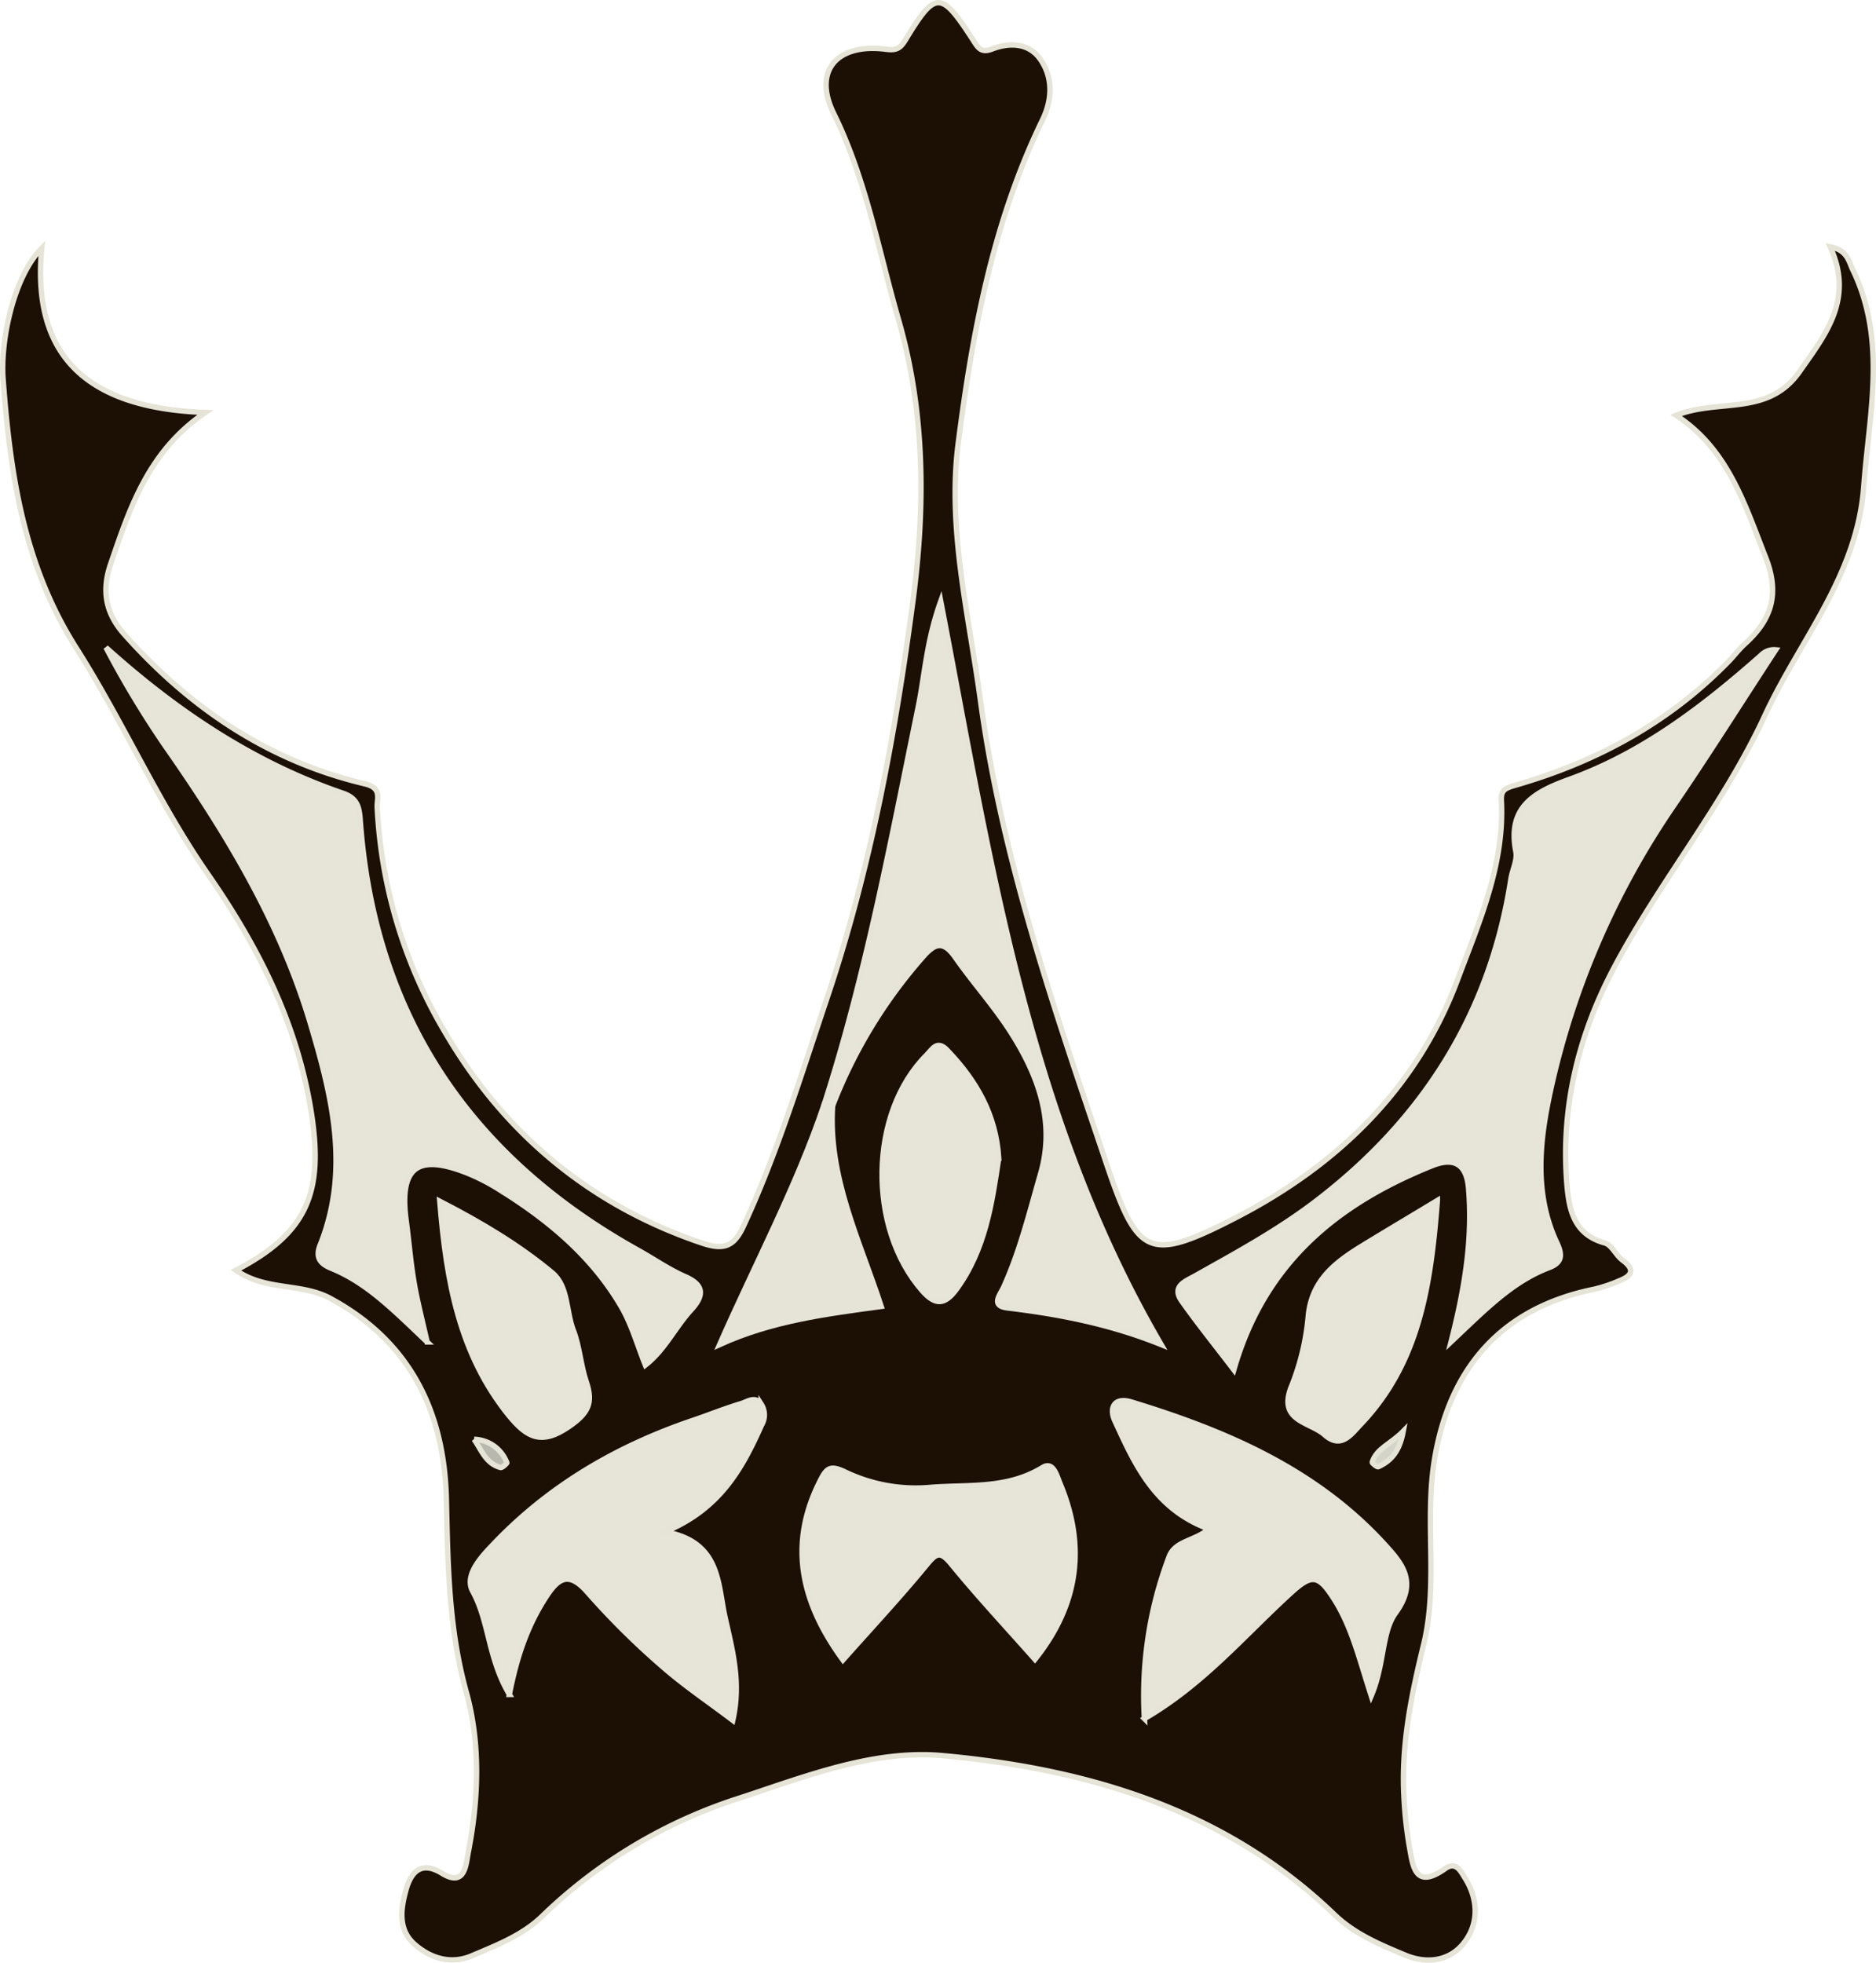
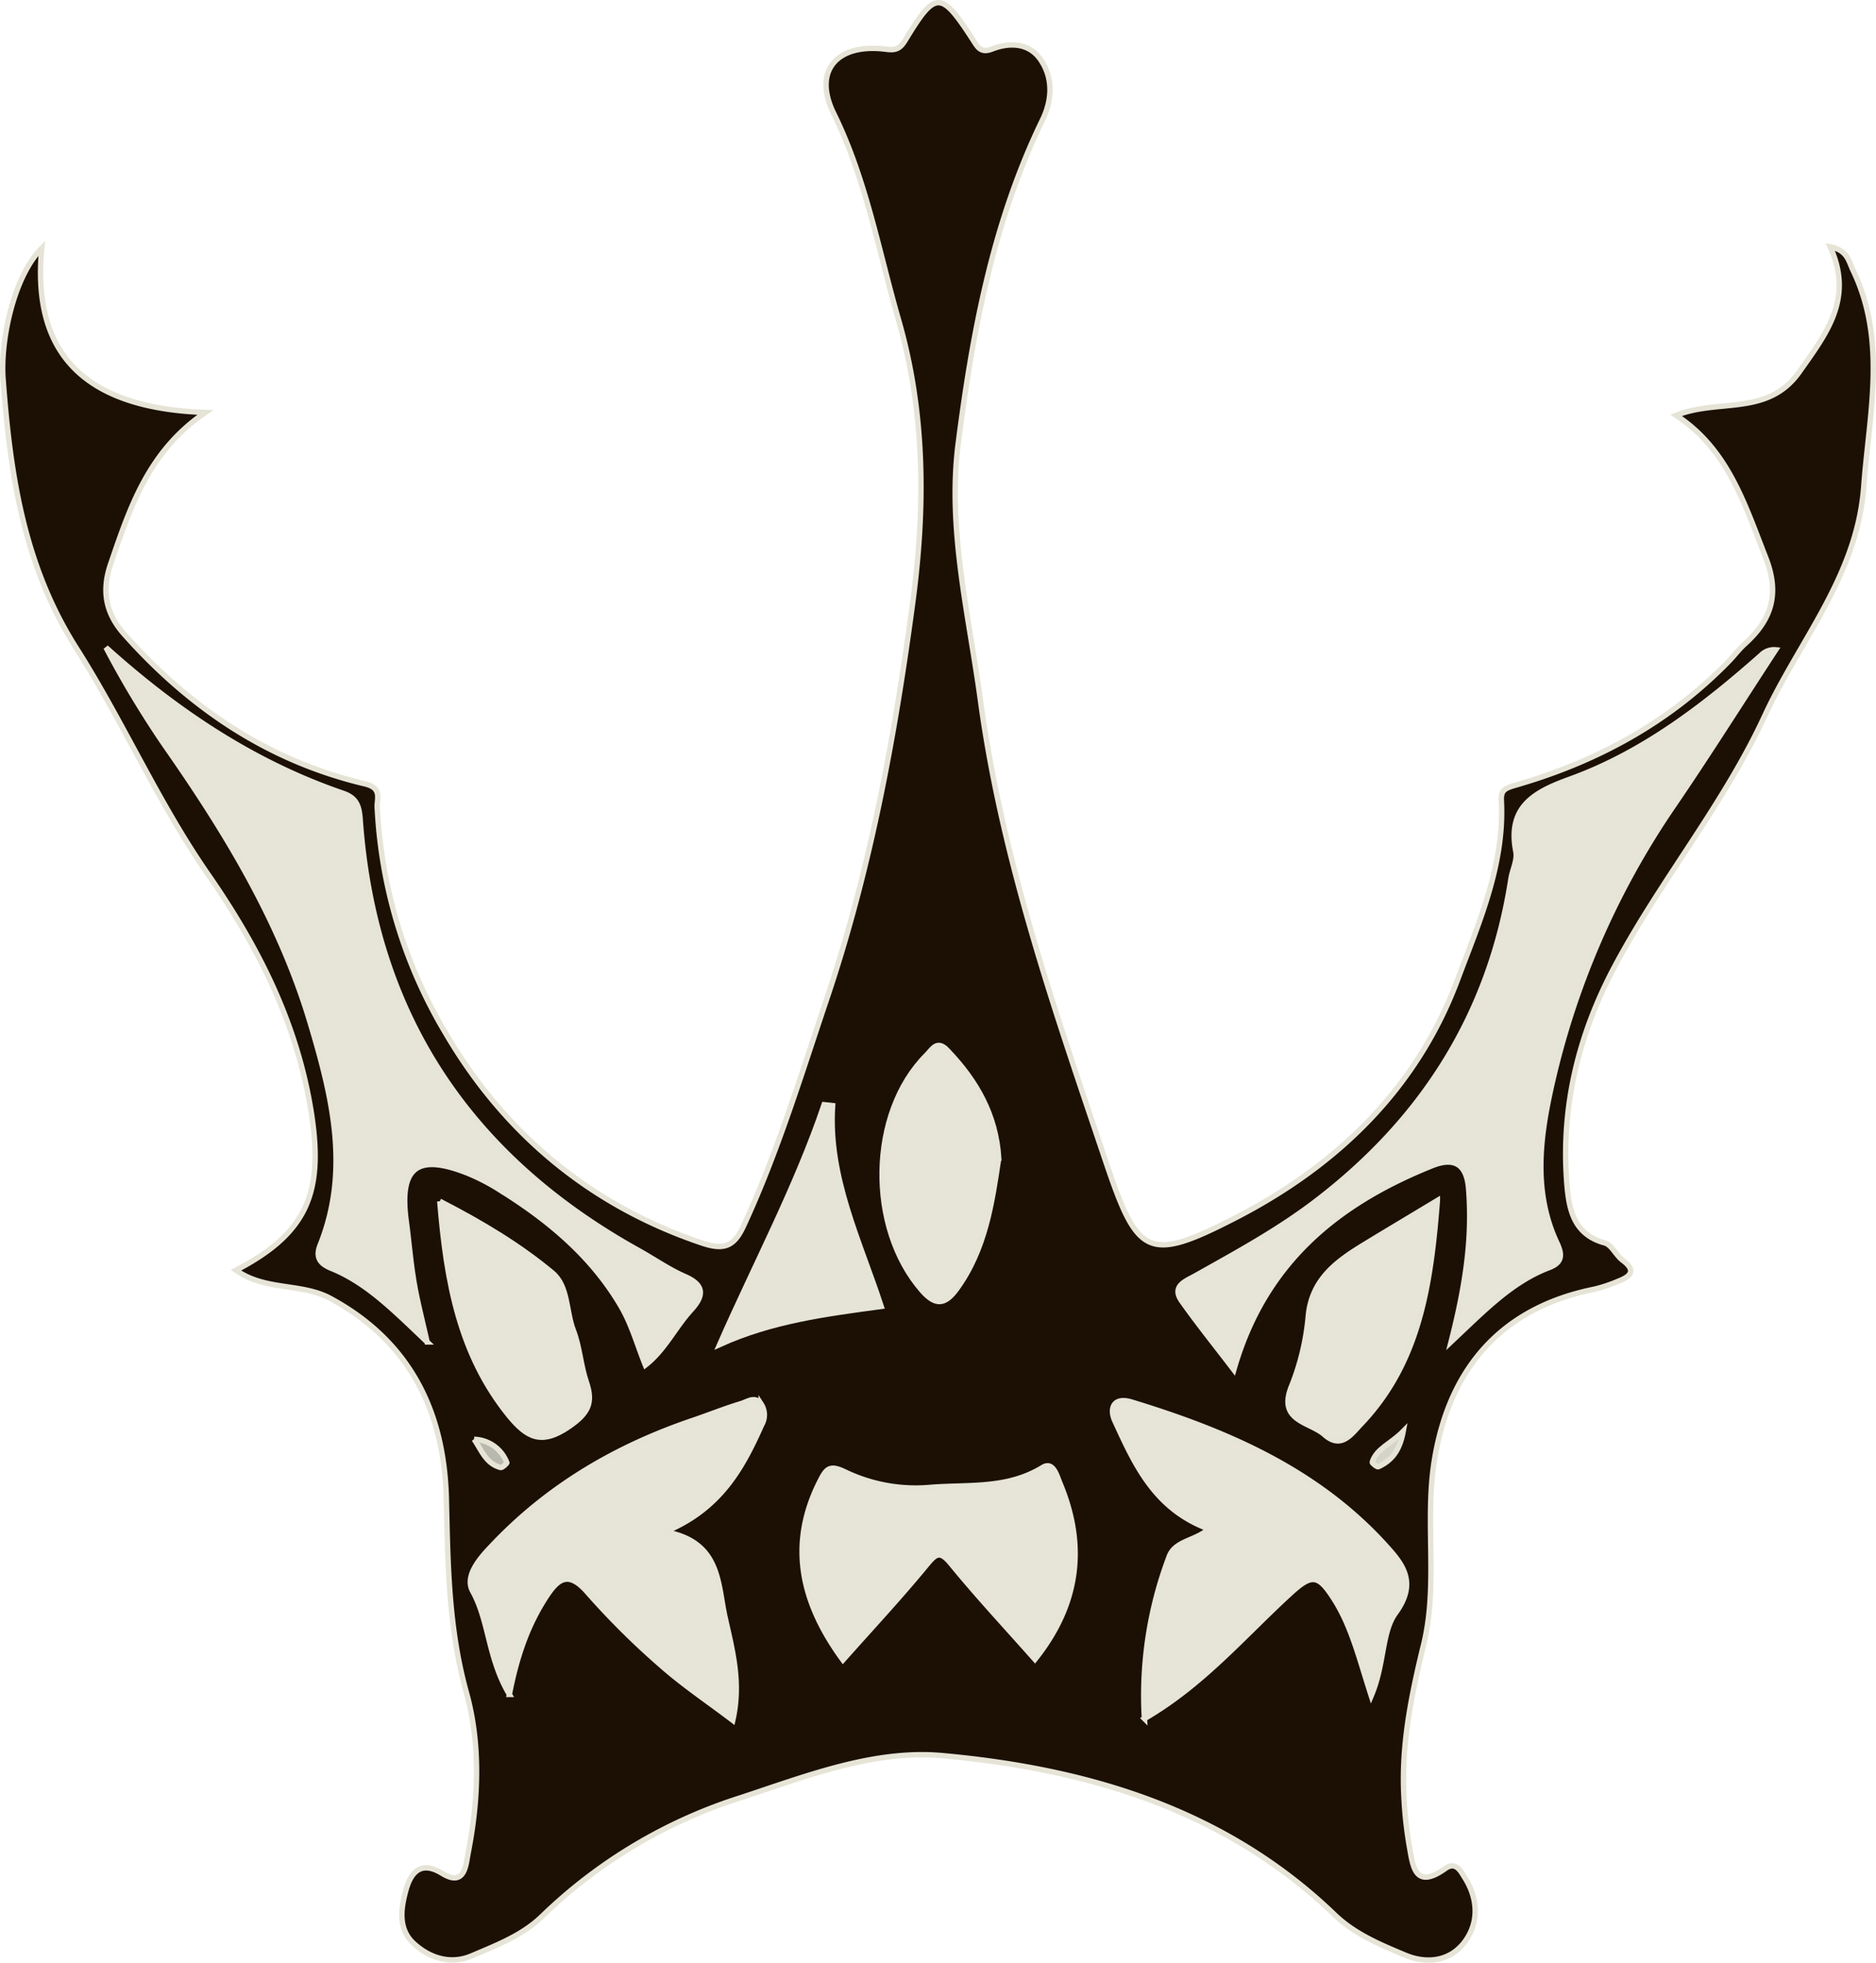
<svg xmlns="http://www.w3.org/2000/svg" viewBox="0 0 347.486 363.555" version="1.1" id="svg38" width="347.486" height="363.555">
  <defs id="defs4">
    <style id="style2">.cls-1,.cls-3{fill:#e7e5d7;}.cls-1{stroke:#000;stroke-width:3px;}.cls-2{fill:#1c1005;}.cls-4{fill:#e6e4d7;}.cls-5{fill:#b9b8ae;}.cls-6{fill:#d4d4c9;}</style>
  </defs>
  <title id="title6">Kingsguard</title>
  <g id="Layer_3" data-name="Layer 3" style="opacity:1;stroke:#e6e4d6;stroke-opacity:1" transform="translate(-67.78,-48.062)">
    <path class="cls-2" d="m 556.6,405.92 c 13.25,-6.9 16.21,-14.41 14,-28.91 -2.57,-16.64 -9.8,-30.92 -19.21,-44.47 -9.22,-13.29 -15.7,-28.23 -24.32,-41.79 -9.88,-15.52 -12.3,-32.45 -13.61,-49.94 -0.52,-6.93 1.88,-18.88 7.17,-24.21 -1.79,18.62 6.87,29.62 30.31,30.43 -10.51,7.12 -13.94,17.53 -17.52,27.97 -1.74,5 -1,9.12 2.38,13 12.15,13.7 26.72,23.58 44.7,27.83 3.2,0.76 2.19,2.69 2.26,4.35 a 90.14,90.14 0 0 0 12.77,42 c 10.82,18.4 26.65,31.7 47.32,38.68 3.92,1.32 5.9,0.85 7.7,-3 6.32,-13.62 10.66,-27.92 15.44,-42.09 8.1,-24 12.68,-48.8 16,-73.81 2.31,-17.46 2.29,-34.91 -2.68,-52.13 -3.7,-12.82 -6,-26 -12,-38.19 -3.92,-8 0.7,-13.06 9.73,-11.88 1.87,0.24 2.61,-0.15 3.59,-1.78 5.54,-9.14 6.55,-9.12 12.46,0 0.92,1.43 1.47,2.54 3.54,1.74 3.35,-1.3 6.9,-1.11 9,1.94 2.33,3.39 2.18,7.43 0.36,11.18 -9.23,19 -13,39.5 -15.63,60.05 -2,15.88 2,31.71 4.14,47.52 4,29.48 13.74,57.33 23.18,85.3 5.91,17.53 7.75,18.89 24,10.53 18.81,-9.67 33.62,-23.86 41.2,-44.16 4,-10.67 8.72,-21.3 8.1,-33.17 -0.11,-2.08 0.83,-2.32 3,-2.95 15,-4.37 28.34,-11.69 39.28,-23 0.94,-1 1.75,-2.07 2.76,-3 5,-4.48 6.59,-9.28 3.91,-16.09 -3.9,-9.91 -7,-20.07 -16.58,-26.3 7.86,-3.18 17,0.27 22.86,-8.1 4.92,-7 10.1,-13.48 5.68,-23.12 3.21,0.62 3.42,2.66 4.21,4.3 6.33,13.14 3,26.6 2,40.18 -1.23,16.46 -11.89,28.43 -18.33,42.38 -7.6,16.46 -19.35,30.54 -27.83,46.5 -6.67,12.55 -10,26 -8.81,40.39 0.4,4.71 1.33,9.21 7,10.76 1.29,0.35 2.07,2.27 3.29,3.19 2.7,2 1.39,3.06 -0.82,3.92 a 27.23,27.23 0 0 1 -4.43,1.47 c -16.62,3.35 -26.63,14 -29.55,31.4 -1.91,11.37 0.7,23 -2,34.28 -2.27,9.3 -4.2,18.58 -3.69,28.2 a 74.89,74.89 0 0 0 1,9.26 c 0.66,3.67 1,8.22 6.67,4.16 2,-1.43 2.92,0.62 3.62,1.71 2.35,3.72 2.65,8 0.24,11.51 -2.65,3.91 -7.11,4.58 -11.3,2.82 -4.62,-1.94 -9.32,-3.87 -13.07,-7.48 -20.24,-19.48 -45.69,-27 -72.55,-29.46 -12.69,-1.18 -25.22,3.76 -37.44,7.78 a 93.3,93.3 0 0 0 -36.72,21.89 c -3.69,3.61 -8.5,5.43 -13.11,7.4 -3.79,1.62 -7.6,0.54 -10.67,-2.21 -3.07,-2.75 -2.42,-6.63 -1.55,-9.85 0.75,-2.77 2.39,-5.88 6.71,-3.22 4.32,2.66 4.43,-1.67 4.87,-3.91 1.93,-9.87 2.28,-20.12 -0.36,-29.61 -3.3,-11.88 -3.42,-23.72 -3.7,-35.75 -0.37,-16.09 -6.61,-29.07 -21.23,-37.08 -5.44,-3.1 -12.21,-1.44 -17.74,-5.36 z" transform="translate(-445.11,-122.57)" id="path11" style="stroke:#e6e4d6;stroke-opacity:1" />
    <path class="cls-3" d="m 781.67,419.18 c 2.67,-10.44 4,-19.34 3.23,-28.51 -0.42,-4.83 -3.08,-5.59 -6.78,-4.1 -17.42,7 -31,17.91 -36.69,37.79 -3.44,-4.51 -6.67,-8.51 -9.63,-12.7 -2,-2.8 0.71,-3.71 2.47,-4.7 7.64,-4.29 15.34,-8.47 22.32,-13.81 19.86,-15.16 32.32,-34.81 36.16,-59.68 0.26,-1.71 1.23,-3.52 0.92,-5.09 -1.62,-8.24 3.32,-11 9.89,-13.38 13.58,-4.89 24.85,-13.55 35.53,-23 a 3.35,3.35 0 0 1 2.71,-1 c -6.33,9.67 -12.48,19.46 -19,29 a 149.73,149.73 0 0 0 -22.71,52.62 c -2,9.15 -3.15,18.94 1.13,28.12 1,2.11 1.21,3.68 -1.32,4.66 -6.9,2.6 -11.9,7.82 -18.23,13.78 z" transform="translate(-445.11,-122.57)" id="path13" style="stroke:#e6e4d6;stroke-opacity:1" />
    <path class="cls-3" d="m 592,419.2 c -6.24,-5.92 -11.13,-10.94 -17.73,-13.63 -2.25,-0.92 -3,-2.15 -2,-4.51 5.5,-13.93 2.09,-27.53 -1.93,-41 -5.64,-18.83 -15.73,-35.38 -26.91,-51.36 a 180.63,180.63 0 0 1 -10.91,-18.13 c 13.06,11.77 27.3,21.31 43.9,27 2.56,0.87 3,2.43 3.18,4.81 2.56,36.05 20.17,62.44 51.58,79.89 2.88,1.6 5.61,3.52 8.61,4.83 3.76,1.64 3.38,3.68 1.12,6.16 -3,3.28 -4.9,7.45 -8.48,10.23 -1.45,-3.61 -2.51,-7.45 -4.44,-10.78 -5.39,-9.27 -13.43,-16 -22.41,-21.6 a 37.88,37.88 0 0 0 -6.16,-3.2 c -9.35,-3.68 -12.62,-1 -11.28,8.93 0.49,3.65 0.78,7.33 1.39,11 0.54,3.34 1.41,6.67 2.47,11.36 z" transform="translate(-445.11,-122.57)" id="path15" style="stroke:#e6e4d6;stroke-opacity:1" />
-     <path class="cls-3" d="m 665.54,375.26 c 7.77,-24.07 12.35,-48.9 17.42,-73.61 1.23,-6 1.53,-12.22 4.18,-19.63 9.24,48.09 16.16,95.4 40.83,137.67 -9.47,-3.82 -18.87,-5.64 -28.45,-6.79 -3.21,-0.38 -1.38,-2.4 -0.72,-3.86 3.06,-6.75 4.8,-13.94 6.84,-21 2.75,-9.54 -0.39,-18.09 -5.39,-26 -3.11,-4.92 -7.07,-9.29 -10.41,-14.07 -2.34,-3.34 -3.93,-2.51 -6.19,0.13 a 91.41,91.41 0 0 0 -16.53,27.33 1,1 0 0 1 -1.58,-0.17 z" transform="translate(-445.11,-122.57)" id="path17" style="stroke:#e6e4d6;stroke-opacity:1" />
    <path class="cls-3" d="m 736.81,453.85 c -10.09,-3.71 -13.72,-12 -17.45,-20.1 -1,-2.22 -0.22,-4.43 3.11,-3.42 17.61,5.37 34.29,12.51 47,26.49 3.12,3.43 6.08,6.87 1.9,12.61 -2.59,3.57 -2,9.44 -4.49,15.31 -2.25,-7 -3.62,-12.74 -6.81,-17.8 -3,-4.74 -4.19,-4.82 -8.25,-1.09 -8.56,7.84 -16.12,16.85 -26.95,23.13 a 72.71,72.71 0 0 1 4.55,-29.93 c 1.08,-3.05 4.72,-2.91 7.39,-5.2 z" transform="translate(-445.11,-122.57)" id="path19" style="stroke:#e6e4d6;stroke-opacity:1" />
    <path class="cls-3" d="m 607.24,484.49 c -4,-6.78 -3.68,-13.46 -6.8,-19.12 -1.51,-2.75 1.25,-6 3.38,-8.22 10.45,-11.15 23.18,-18.62 37.6,-23.48 2.93,-1 5.8,-2.16 8.76,-3.05 1.16,-0.35 2.59,-1.48 3.7,0.1 a 3.67,3.67 0 0 1 0.08,3.86 c -3.57,8 -7.65,15.56 -17.92,19.79 10.37,1.82 9.75,9.65 11.17,15.92 1.34,6 3,12 1.41,19 -4.56,-3.46 -9.13,-6.52 -13.21,-10.12 a 143.47,143.47 0 0 1 -13.64,-13.53 c -3.65,-4.22 -5.6,-2.56 -7.91,1.06 -3.25,5.09 -5.24,10.69 -6.62,17.79 z" transform="translate(-445.11,-122.57)" id="path21" style="stroke:#e6e4d6;stroke-opacity:1" />
    <path class="cls-3" d="m 704.59,478 c -5.3,-6 -10.6,-11.66 -15.5,-17.66 -2.11,-2.58 -2.83,-1.94 -4.64,0.25 -4.94,6 -10.23,11.67 -15.42,17.52 -7.53,-10.3 -10.34,-21.11 -4.26,-33.11 1.17,-2.32 1.79,-3.1 4.63,-1.72 a 30.32,30.32 0 0 0 16.1,2.84 c 7.1,-0.52 14,0.32 20.52,-3.67 2,-1.24 2.65,1.66 3.23,3 4.81,11.55 3.47,22.36 -4.66,32.55 z" transform="translate(-445.11,-122.57)" id="path23" style="stroke:#e6e4d6;stroke-opacity:1" />
    <path class="cls-3" d="m 697.88,385.14 c -1.24,8.34 -2.47,16.93 -7.81,24.27 -2.14,2.94 -3.91,3.11 -6.39,0.27 -10.16,-11.64 -9.84,-32.91 0.81,-43.59 1.14,-1.14 2,-3 4,-0.76 5.26,5.53 8.87,11.76 9.39,19.81 z" transform="translate(-445.11,-122.57)" id="path25" style="stroke:#e6e4d6;stroke-opacity:1" />
-     <path class="cls-3" d="m 594.35,393.14 c 8,4.12 14.76,8.21 20.83,13.25 3,2.48 2.54,7.12 3.92,10.7 1.17,3 1.34,6.43 2.39,9.51 1.32,3.9 0.41,5.8 -3.27,8.32 -5.11,3.49 -7.75,1.91 -11,-2 -9.22,-11.36 -11.66,-24.81 -12.87,-39.78 z" transform="translate(-445.11,-122.57)" id="path27" style="stroke:#e6e4d6;stroke-opacity:1" />
+     <path class="cls-3" d="m 594.35,393.14 c 8,4.12 14.76,8.21 20.83,13.25 3,2.48 2.54,7.12 3.92,10.7 1.17,3 1.34,6.43 2.39,9.51 1.32,3.9 0.41,5.8 -3.27,8.32 -5.11,3.49 -7.75,1.91 -11,-2 -9.22,-11.36 -11.66,-24.81 -12.87,-39.78 " transform="translate(-445.11,-122.57)" id="path27" style="stroke:#e6e4d6;stroke-opacity:1" />
    <path class="cls-3" d="m 779.13,393 c -1.23,16 -3.44,30.18 -14.19,41.45 -1.79,1.88 -3.64,4.67 -6.71,1.94 -2.76,-2.45 -8.84,-2.49 -6.06,-9.11 a 45.72,45.72 0 0 0 3.06,-13 c 0.66,-6.48 4.93,-9.76 9.79,-12.77 4.26,-2.61 8.56,-5.16 14.11,-8.51 z" transform="translate(-445.11,-122.57)" id="path29" style="stroke:#e6e4d6;stroke-opacity:1" />
    <path class="cls-4" d="m 665.54,375.26 1.57,0.17 c -0.88,13.25 5,24.92 9,37.19 -10.28,1.39 -20.26,2.67 -29.92,7.06 6.55,-14.91 14.17,-29.15 19.35,-44.42 z" transform="translate(-445.11,-122.57)" id="path31" style="stroke:#e6e4d6;stroke-opacity:1" />
    <path class="cls-5" d="m 600.71,437.24 a 6.68,6.68 0 0 1 6.06,4.34 c 0,0.11 -0.88,1 -1.19,0.87 -2.66,-0.7 -3.5,-3.2 -4.87,-5.21 z" transform="translate(-445.11,-122.57)" id="path33" style="stroke:#e6e4d6;stroke-opacity:1" />
    <path class="cls-6" d="m 772.81,435.75 c -0.71,3.85 -2.34,5.51 -4.62,6.57 -0.22,0.1 -1.19,-0.69 -1.13,-0.85 0.82,-2.56 3.4,-3.33 5.75,-5.72 z" transform="translate(-445.11,-122.57)" id="path35" style="stroke:#e6e4d6;stroke-opacity:1" />
  </g>
</svg>